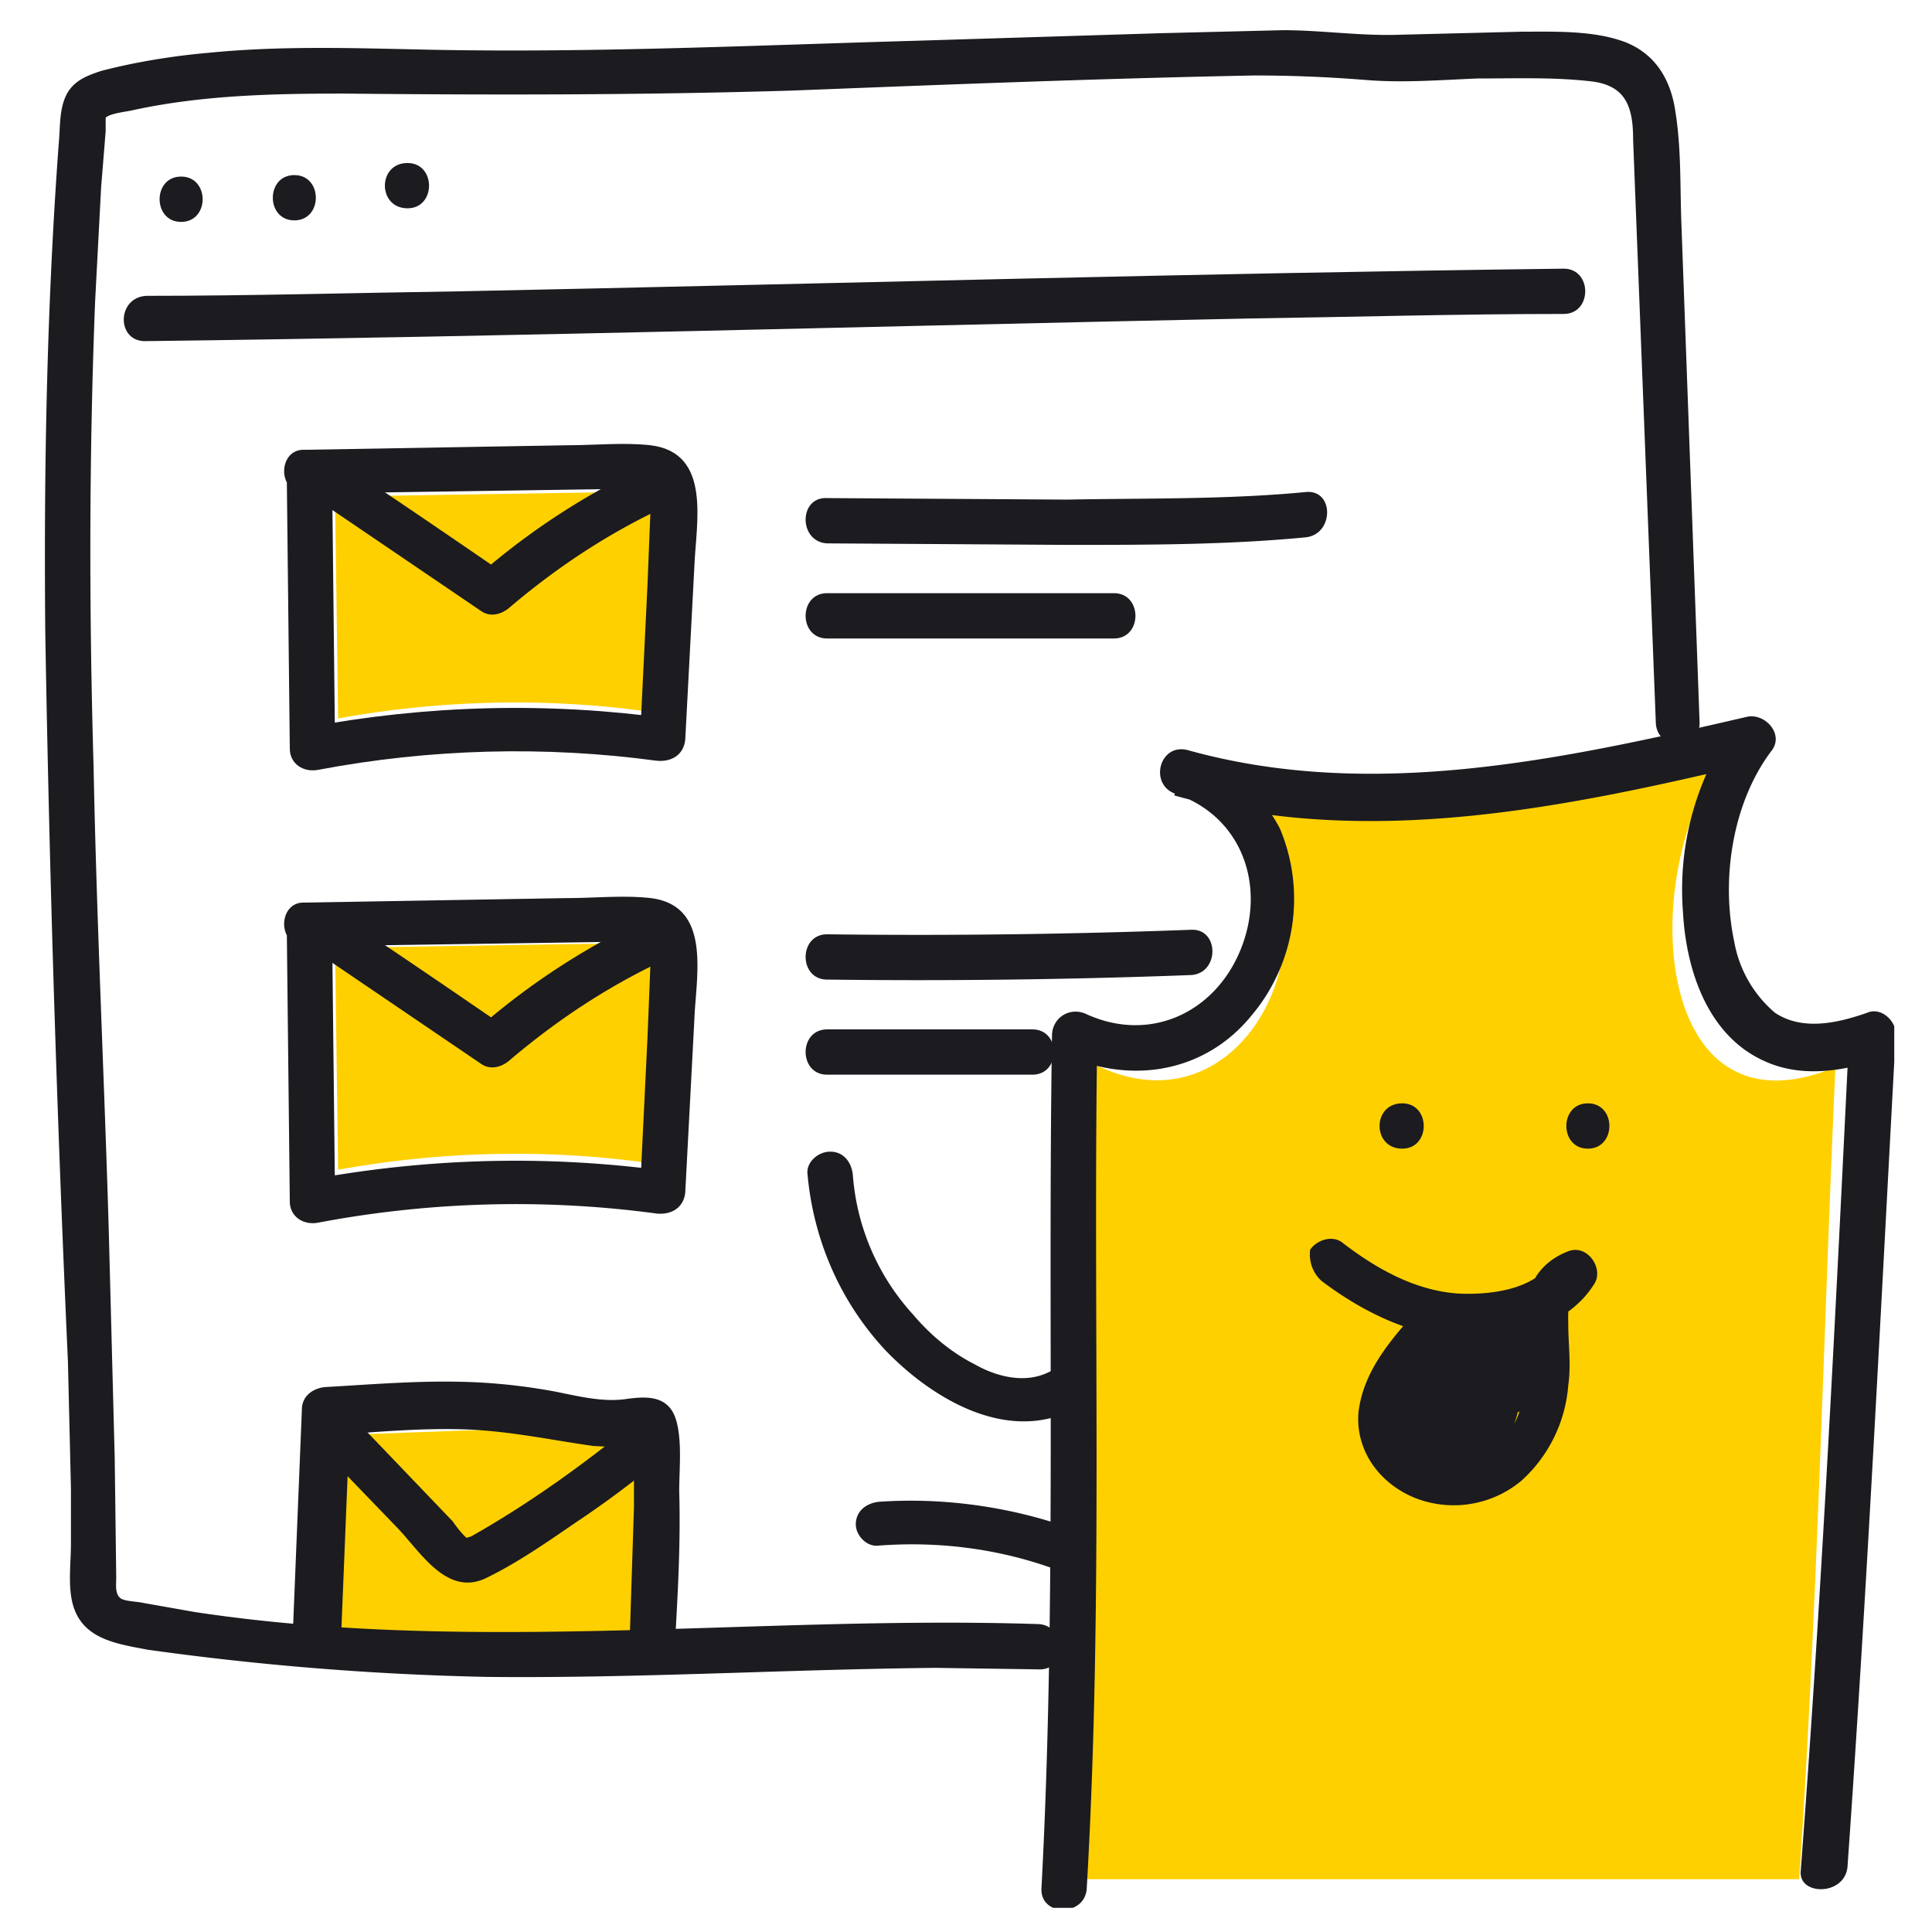
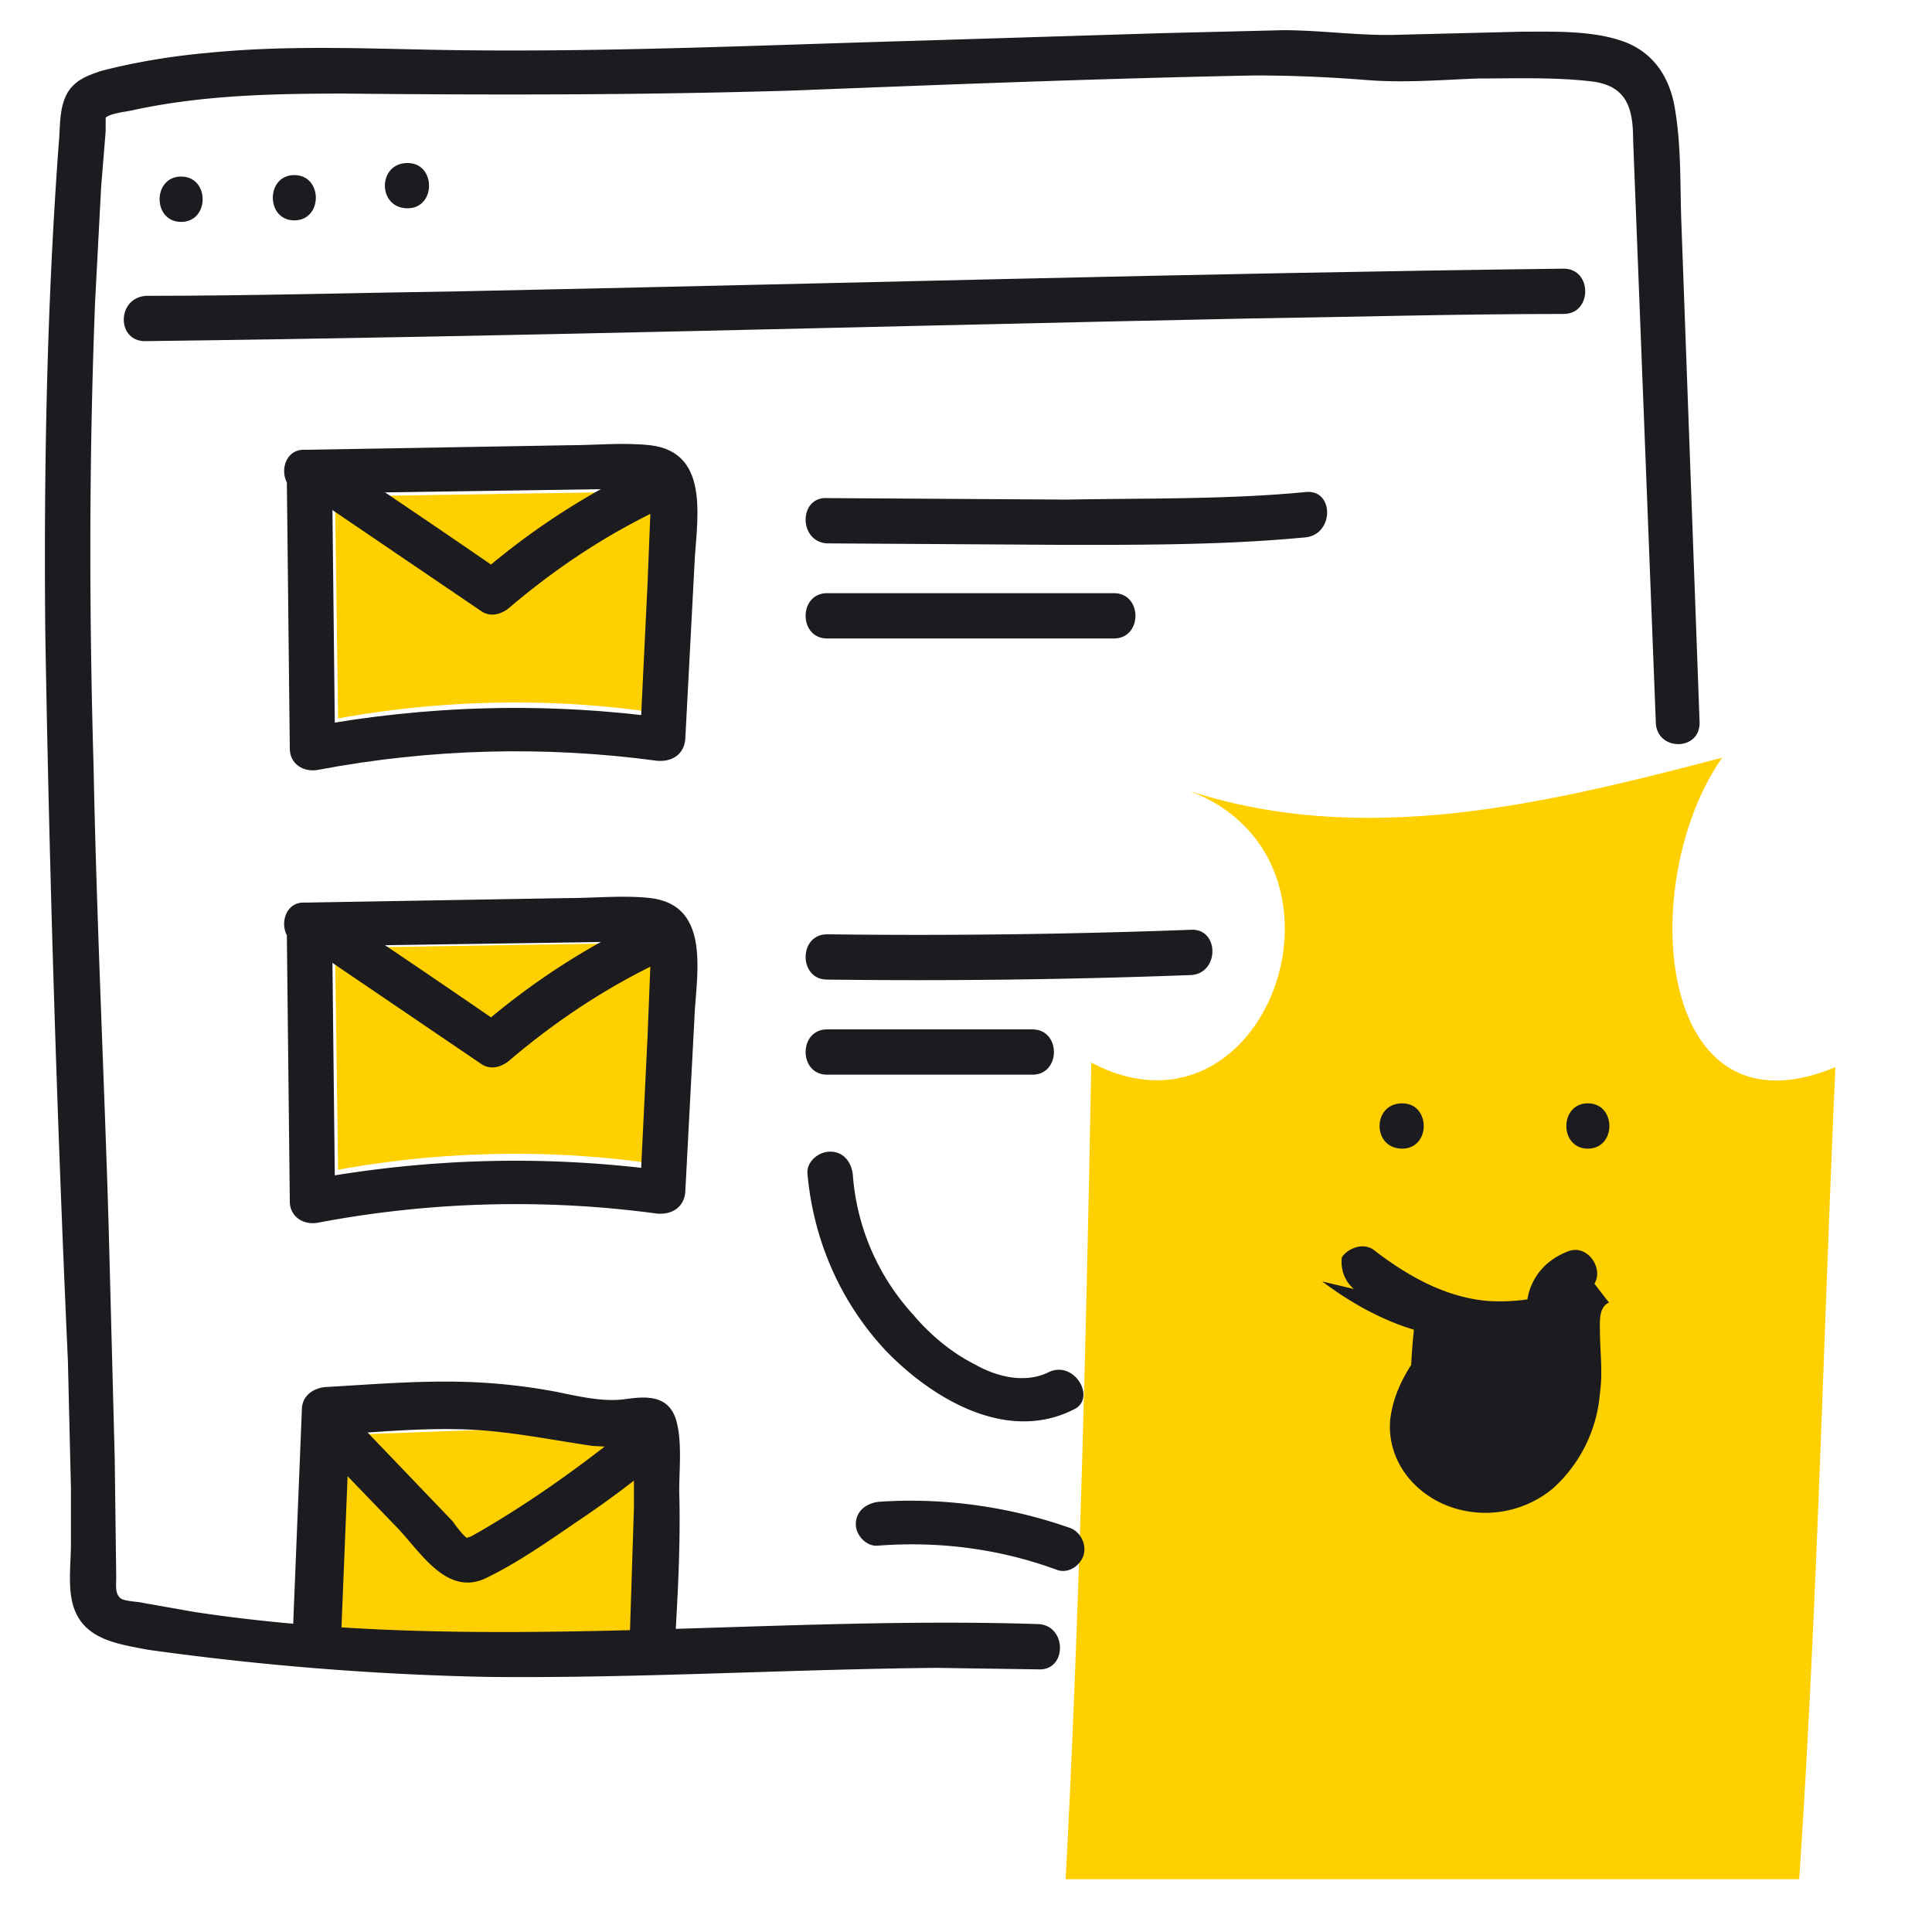
<svg xmlns="http://www.w3.org/2000/svg" fill="none" height="128" width="128">
  <defs />
  <clipPath id="a">
    <path d="M3 2h122.5v124.4H3z" />
  </clipPath>
  <g clip-path="url(#a)">
    <g fill="#ffd000">
      <path d="M22.1 32.9l18.9-.3c.6 0 1.4 0 1.8.4.5.5.5 1.2.5 1.9l-.7 12.2c-6.7-.9-13.6-.7-20.2.5l-.2-14.5M22.1 62.8l18.9-.3c.6 0 1.4 0 1.8.4.5.5.5 1.2.5 1.9L42.6 77c-6.7-.9-13.6-.7-20.2.5L22.2 63M22 95.1l18.9-.7c.6 0 1.4 0 1.8.4.5.4.6 1.2.5 1.9l-.3 12.2c-6.7-.7-13.6-.4-20.2 1a702 702 0 01-.5-14.5M119.2 124.5c1.2-17.7 1.6-36 2.4-53.8-12 5-13.2-12.4-7.5-20.5-11.5 3-23.6 6-35.3 2.2 12.1 4.6 5.1 24.1-6.5 18-.3 16.7-.8 37.4-1.7 54.1" />
    </g>
    <g fill="#1b1b20">
-       <path d="M122.4 123.7c1.3-18.4 2.2-36.8 3.2-55.2 0-.9-1-1.8-1.9-1.4-2 .7-4.3 1.2-6.1 0a8 8 0 01-2.7-4.7c-.9-4.2-.1-9.3 2.5-12.7.8-1.1-.5-2.5-1.7-2.2-12.1 2.8-24.8 5.6-37 2.2-1.9-.5-2.6 2.3-.8 2.9 4.4 1.5 6 6.1 4.3 10.3s-6 6.2-10.2 4.3c-1-.5-2.2.1-2.3 1.3-.3 18.9.3 37.8-.7 56.6-.1 1.9 2.9 1.9 3 0 1.1-18.9.4-37.8.7-56.6l-2.3 1.3c4.4 2.1 9.4 1.3 12.5-2.5a12 12 0 001.9-12.4 10.2 10.2 0 00-6.2-5.1l-.8 2.9c12.8 3.6 26 .8 38.6-2.2l-1.7-2.2a19 19 0 00-3.2 12.1c.2 3.8 1.6 8.2 5.4 9.9 2.4 1.1 5.1.7 7.5-.1a23 23 0 00-1.9-1.4c-.9 18.4-1.8 36.8-3.2 55.2-.1 1.6 2.9 1.6 3.1-.3z" />
-       <path d="M105.2 76.1c1.9 0 1.9-3 0-3s-1.9 3 0 3zM92.9 76.1c1.9 0 1.9-3 0-3-2 0-2 3 0 3zM87.6 84.9c2.8 2.1 6.1 3.7 9.7 3.8 3 .1 6.6-.9 8.3-3.6.7-1-.4-2.7-1.7-2.2s-2.2 1.4-2.6 2.7c-.3 1.1-.2 2.2-.2 3.4.1 2.4 0 5.1-1.9 6.8-1.5 1.4-4.2 1.5-5.5-.3-1.6-2.2 1.2-5 2.6-6.5l-2.6-1.1c-.3 2.6-.3 5.1-.2 7.7 0 1 1.3 2 2.3 1.3 1-.8 1.7-1.7 2.3-2.9.4-.9.8-1.9 1.6-2.5a16 16 0 00-2.1-.5c.5 1.3.1 2.6-.7 3.6l2.7.4c-.4-1.2-.2-2.4.6-3.3l-1.8.2c.2.1 0 .2.1 0l2.7-.4c-.1-.2-.1-.2.1-.4 1-1.7-1.6-3.2-2.6-1.5-.7 1.1-.7 2.3-.1 3.4s2.5.9 2.7-.4c.3-1.4-.3-2.5-1.4-3.4-.5-.4-1.4-.2-1.8.2a6.2 6.2 0 00-1.4 6.2c.5 1.3 1.9 1.4 2.7.4 1.5-2 1.7-4.4.7-6.6-.3-.7-1.5-1-2.1-.5a7.2 7.2 0 00-2.4 2.8c-.4.9-.8 2-1.6 2.6l2.3 1.3c-.1-2.6 0-5.2.2-7.7.1-1.3-1.7-2-2.6-1.1-1.8 2-3.6 4.1-3.9 6.8-.2 2.6 1.5 4.8 3.9 5.7a7 7 0 006.9-1.2 9.5 9.5 0 003.1-6.3c.2-1.4 0-2.8 0-4.1 0-.6-.1-1.6.6-1.9l-1.7-2.2c-1.2 1.9-4.2 2.2-6.2 2.1-2.9-.2-5.5-1.7-7.7-3.4-.7-.5-1.7-.1-2.1.5-.1.8.2 1.6.8 2.1z" />
+       <path d="M105.2 76.1c1.9 0 1.9-3 0-3s-1.9 3 0 3zM92.9 76.1c1.9 0 1.9-3 0-3-2 0-2 3 0 3zM87.6 84.9c2.8 2.1 6.1 3.7 9.7 3.8 3 .1 6.6-.9 8.3-3.6.7-1-.4-2.7-1.7-2.2s-2.2 1.4-2.6 2.7c-.3 1.1-.2 2.2-.2 3.4.1 2.4 0 5.1-1.9 6.8-1.5 1.4-4.2 1.5-5.5-.3-1.6-2.2 1.2-5 2.6-6.5l-2.6-1.1c-.3 2.6-.3 5.1-.2 7.7 0 1 1.3 2 2.3 1.3 1-.8 1.7-1.7 2.3-2.9.4-.9.8-1.9 1.6-2.5c.5 1.3.1 2.6-.7 3.6l2.7.4c-.4-1.2-.2-2.4.6-3.3l-1.8.2c.2.1 0 .2.1 0l2.7-.4c-.1-.2-.1-.2.1-.4 1-1.7-1.6-3.2-2.6-1.5-.7 1.1-.7 2.3-.1 3.4s2.5.9 2.7-.4c.3-1.4-.3-2.5-1.4-3.4-.5-.4-1.4-.2-1.8.2a6.2 6.2 0 00-1.4 6.2c.5 1.3 1.9 1.4 2.7.4 1.5-2 1.7-4.4.7-6.6-.3-.7-1.5-1-2.1-.5a7.2 7.2 0 00-2.4 2.8c-.4.9-.8 2-1.6 2.6l2.3 1.3c-.1-2.6 0-5.2.2-7.7.1-1.3-1.7-2-2.6-1.1-1.8 2-3.6 4.1-3.9 6.8-.2 2.6 1.5 4.8 3.9 5.7a7 7 0 006.9-1.2 9.5 9.5 0 003.1-6.3c.2-1.4 0-2.8 0-4.1 0-.6-.1-1.6.6-1.9l-1.7-2.2c-1.2 1.9-4.2 2.2-6.2 2.1-2.9-.2-5.5-1.7-7.7-3.4-.7-.5-1.7-.1-2.1.5-.1.8.2 1.6.8 2.1z" />
      <path d="M92.7 93.9c.1-.3.3-.6.6-.8.1-.6.3-1.2.7-1.7-.1-.8-.1-1.6.3-2.3.4-.8 1.2-1.2 2-1.3.6-.9 2.1-.9 2.6.1l.3.5.2-.4.6-.5c.4-.5 1-.8 1.7-.6.8.3 1.3 1.1 1.1 1.9a25 25 0 01-1.5 3.8c-.3.5-.8.7-1.3.7.2 1.2 0 2.4-.7 3.4s-1.7 1.6-2.9 1.7c-2.4.2-4.6-2.2-3.7-4.5zM112.6 47.8l-1.2-32.9c-.1-2.5 0-5-.4-7.5-.3-2.1-1.3-3.8-3.3-4.6-2.1-.8-4.7-.7-6.9-.7l-8 .2c-2.6.1-5.2-.3-7.8-.3l-8.1.2-16.2.5c-10.6.3-21.2.8-31.9.6-5-.1-10-.3-15 .2-2.3.2-4.8.6-7.1 1.2-.9.3-1.7.6-2.2 1.4-.6 1-.5 2.3-.6 3.3-.8 10.8-1 21.7-.9 32.5a1714.8 1714.8 0 001.5 48.3l.2 8.4v3.7c0 1.2-.2 2.7.1 3.9.6 2.4 2.9 2.7 5 3.1a190.9 190.9 0 0022.5 1.8c9.9.1 19.8-.5 29.7-.6l6.8.1c1.9.1 1.9-2.9 0-3-18.6-.6-37.4 2-55.9-.8l-3.4-.6c-.4-.1-1.2-.1-1.5-.3-.4-.3-.3-.9-.3-1.4l-.1-7.9-.4-15.3c-.3-10.1-.8-20.3-1-30.5-.3-10.3-.3-20.6.1-30.8l.4-7.6.3-3.7v-.9c.3-.3 1.4-.4 1.8-.5 4.6-1 9.3-1.1 14-1.1 9.9.1 19.8.1 29.7-.2 10.2-.4 20.4-.8 30.6-1 2.5 0 4.9.1 7.4.3s4.9 0 7.4-.1c2.5 0 5.1-.1 7.6.2 2.3.3 2.7 1.8 2.7 3.9l1.2 30.8.3 7.7c0 2 3 2 2.9 0z" />
      <path d="M9.7 22.6c24.4-.3 48.7-1 73.1-1.5 6.9-.1 13.8-.3 20.8-.3 1.9 0 1.9-3 0-3-24.4.3-48.7 1-73.1 1.5-6.9.1-13.8.3-20.8.3-2 .1-2 3.1 0 3zM19.5 14.6c1.9 0 1.9-3 0-3s-1.9 3 0 3zM27 13.8c1.9 0 1.9-3 0-3-2 0-2 3 0 3zM20.3 32.7l20.2-.3c.6 0 1.6-.2 2.2 0s.4.8.4 1.3l-.2 5-.5 10.3 1.9-1.4c-8-1.1-16-.9-24 .6l1.9 1.4-.2-18.1c0-1.9-3-1.9-3 0l.2 18.1c0 1 .9 1.6 1.9 1.4 7.4-1.4 15-1.6 22.4-.6 1 .1 1.8-.4 1.9-1.4l.6-11.4c.1-2.9 1.2-7.6-2.9-8.1-1.8-.2-3.7 0-5.5 0l-5.8.1-11.6.2c-1.8-.1-1.9 2.9.1 2.9z" />
      <path d="M21.3 33.3l10.6 7.2c.6.4 1.3.2 1.8-.2 3.4-2.9 7.1-5.3 11.2-7.1 1.8-.8.2-3.4-1.5-2.6a47.6 47.6 0 00-11.8 7.6l1.8-.2a974 974 0 00-10.6-7.2c-1.6-1.2-3.1 1.4-1.5 2.5zM54.8 36l15.9.1c5.3 0 10.6 0 15.8-.5 1.9-.2 1.9-3.2 0-3-5.2.5-10.5.4-15.8.5L54.8 33c-1.9-.1-1.9 2.9 0 3zM54.8 42.3h19c1.9 0 1.9-3 0-3h-19c-1.9 0-1.9 3 0 3zM20.3 62.7l20.2-.3c.6 0 1.6-.2 2.2 0s.4.8.4 1.3l-.2 5-.5 10.3 1.9-1.4c-8-1.1-16-.9-24 .6l1.9 1.4-.2-18.1c0-1.9-3-1.9-3 0l.2 18.1c0 1 .9 1.6 1.9 1.4 7.4-1.4 15-1.6 22.4-.6 1 .1 1.8-.4 1.9-1.4l.6-11.4c.1-2.9 1.2-7.6-2.9-8.1-1.8-.2-3.7 0-5.5 0l-5.8.1-11.6.2c-1.8-.1-1.9 2.9.1 2.9z" />
      <path d="M21.3 63.3l10.6 7.2c.6.4 1.3.2 1.8-.2 3.4-2.9 7.1-5.3 11.2-7.1 1.8-.8.2-3.4-1.5-2.6a47.6 47.6 0 00-11.8 7.6l1.8-.2a974 974 0 00-10.6-7.2c-1.6-1.2-3.1 1.4-1.5 2.5zM54.8 64.9c8 .1 16.1 0 24.1-.3 1.9-.1 1.9-3.1 0-3-8 .3-16.1.4-24.1.3-1.9 0-1.9 3 0 3zM54.8 71.2h13.6c1.9 0 1.9-3 0-3H54.8c-1.9 0-1.9 3 0 3zM22.6 108.4l.6-14.8-1.5 1.5c3-.2 6-.5 9.1-.4 2.9.1 5.7.7 8.5 1.1l2 .1 1-.1c.5 0 .5-.1.1-.3-.4-.5-.5-.5-.4-.2V99.9l-.3 9.3c-.1 1.9 2.9 1.9 3 0 .2-3.5.4-6.9.3-10.4 0-1.5.2-3.3-.2-4.7-.5-1.7-2-1.6-3.4-1.4-1.5.2-3.1-.2-4.6-.5-1.6-.3-3.2-.5-4.9-.6-3.5-.2-6.9.1-10.4.3-.8.1-1.5.6-1.5 1.5l-.6 14.8c.1 2.1 3.1 2.1 3.2.2z" />
      <path d="M21 95.7l5.4 5.6c1.5 1.6 3.2 4.4 5.7 3.3 2.1-1 4.1-2.4 6-3.7a67 67 0 006-4.5c1.5-1.2-.6-3.4-2.1-2.1-3.2 2.6-6.5 5-10.1 7.1l-.7.4c-.4.1-.5.2-.1.2-.3-.1-.9-.9-1.1-1.2l-2.3-2.4-4.5-4.7c-1.4-1.5-3.5.6-2.2 2zM69.5 90.9c-1.6.8-3.5.3-4.9-.5-1.6-.8-3-2-4.1-3.3a15.4 15.4 0 01-4-9.3c-.1-.8-.6-1.5-1.5-1.5-.8 0-1.6.7-1.5 1.5.4 4.4 2.2 8.5 5.2 11.7 3.1 3.2 8 6.1 12.4 3.9 1.6-.7.1-3.3-1.6-2.5zM58.2 102.4c4-.3 8 .2 11.8 1.6.8.3 1.6-.3 1.8-1 .2-.8-.3-1.6-1-1.8-4-1.4-8.4-2-12.6-1.7-.8.1-1.5.6-1.5 1.5 0 .7.7 1.5 1.5 1.4zM12 14.7c1.9 0 1.9-3 0-3s-1.9 3 0 3z" />
    </g>
  </g>
</svg>